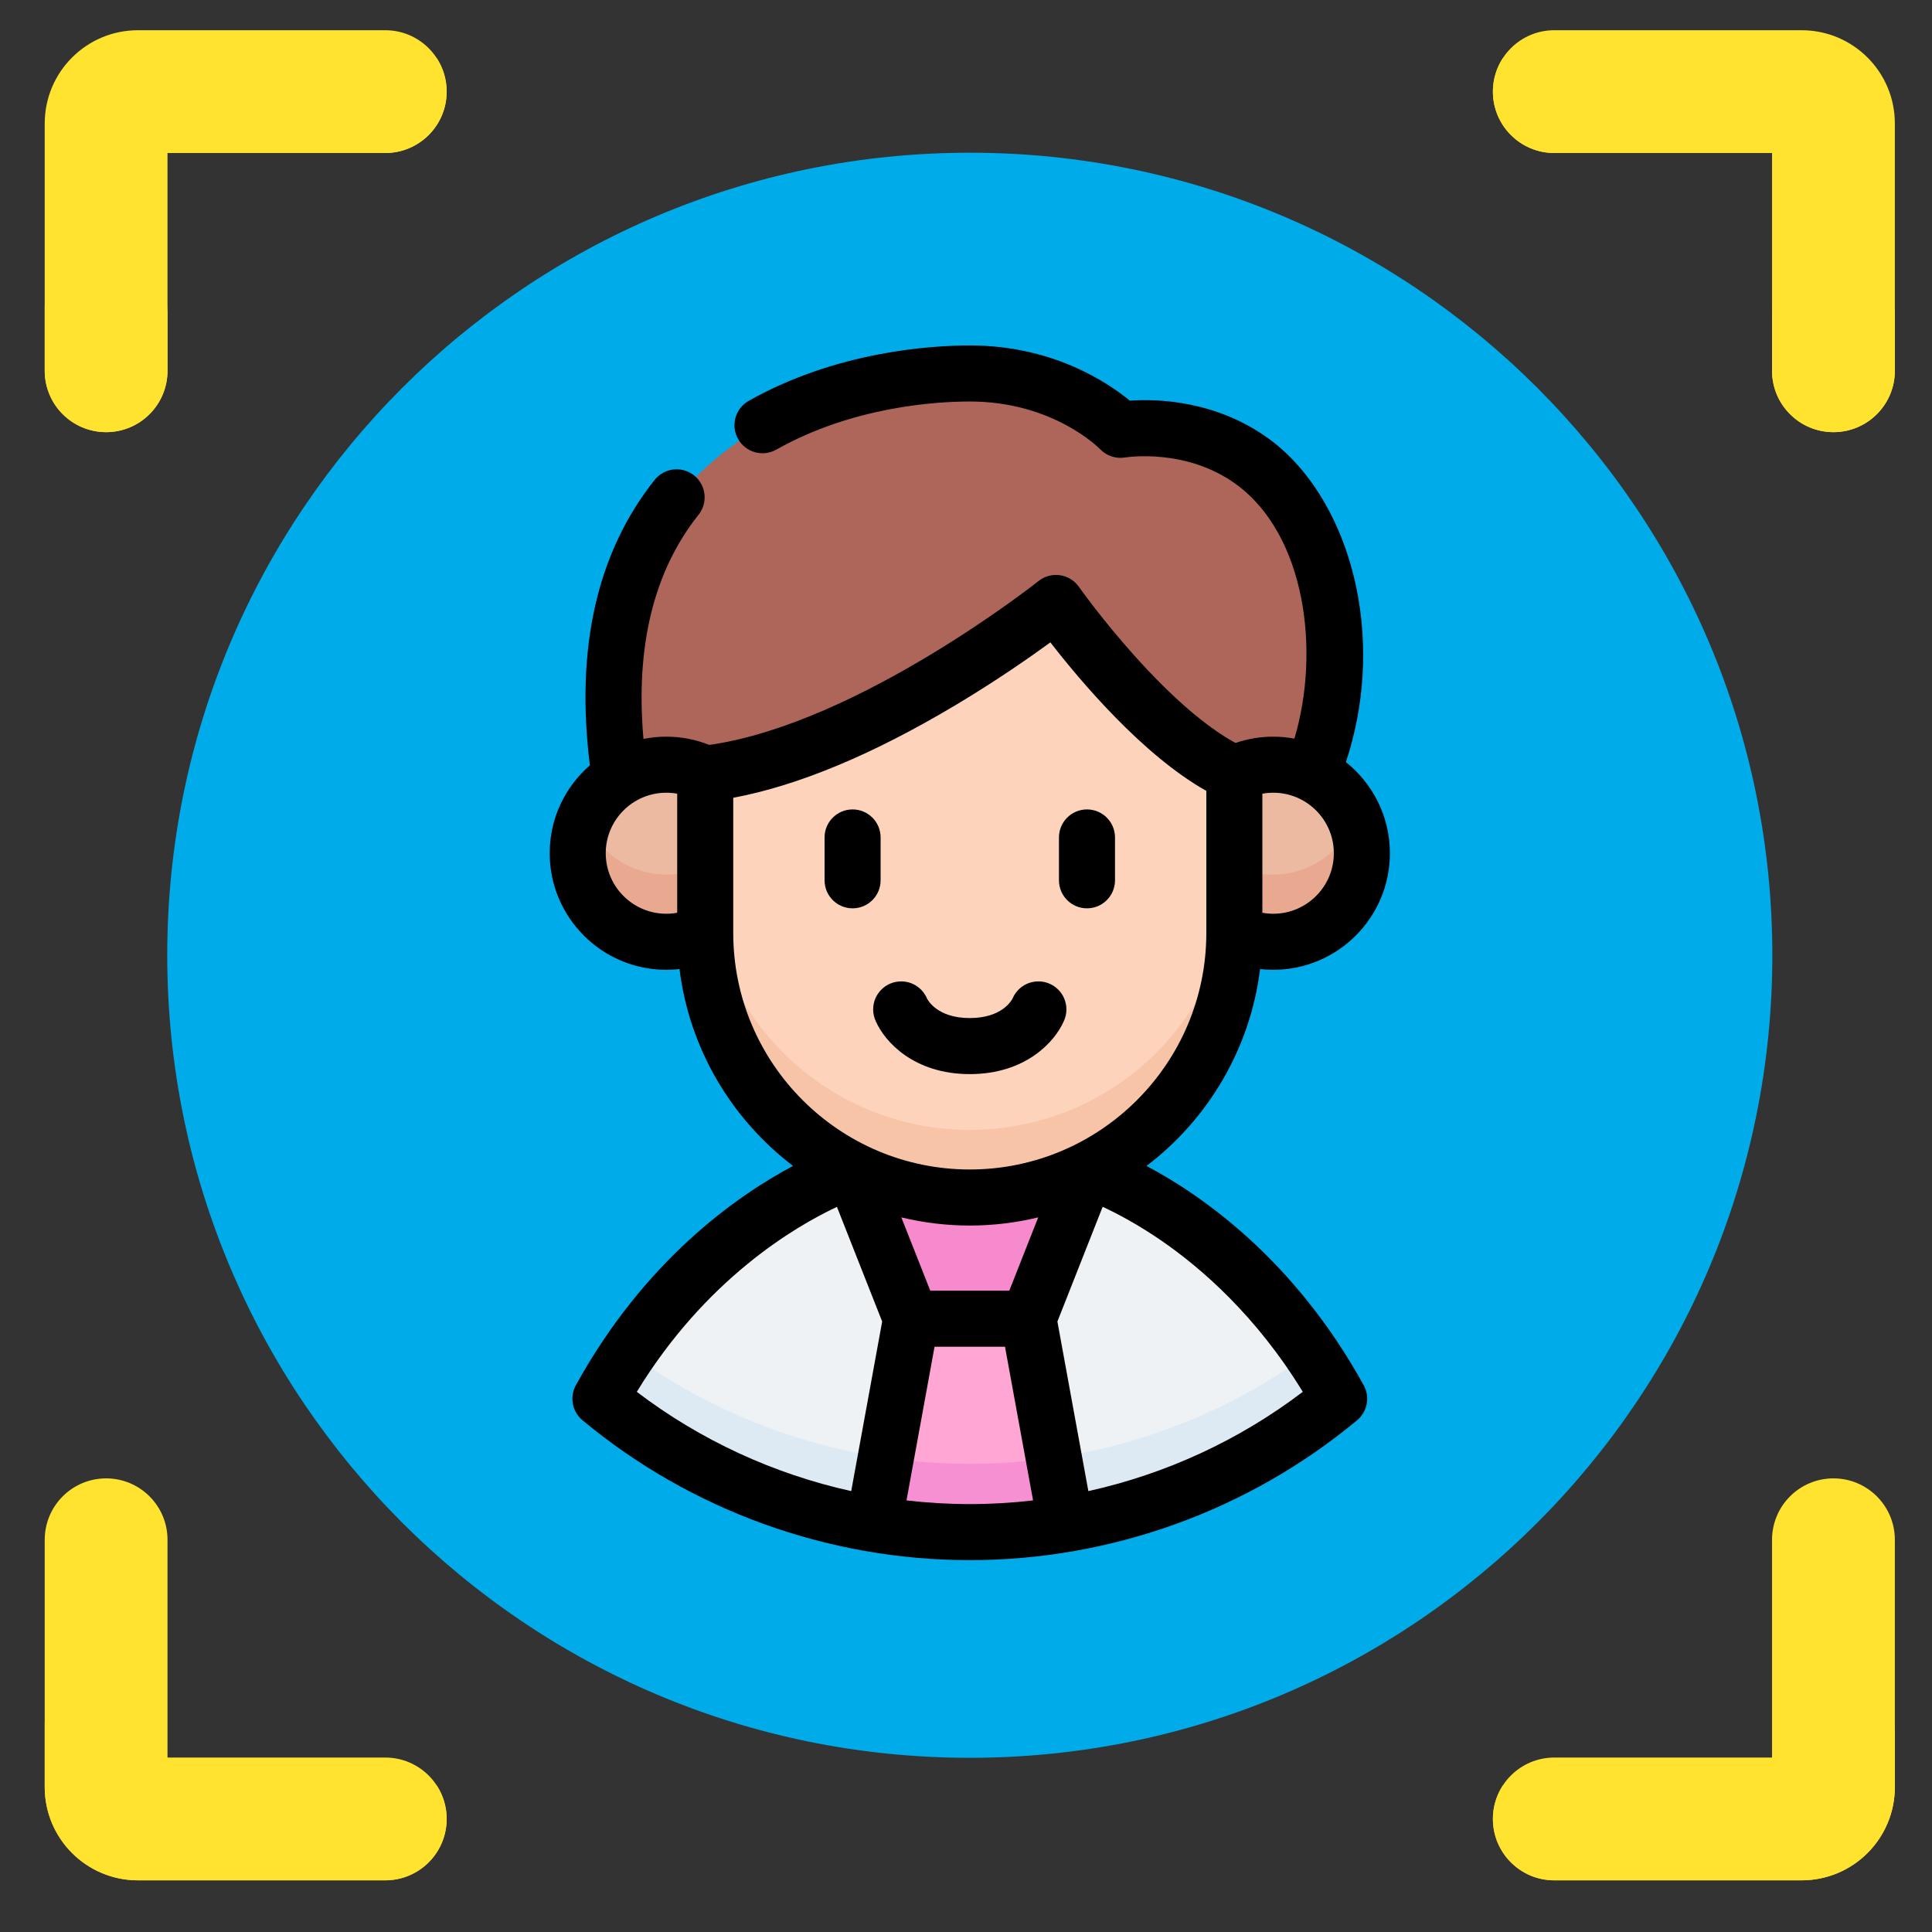
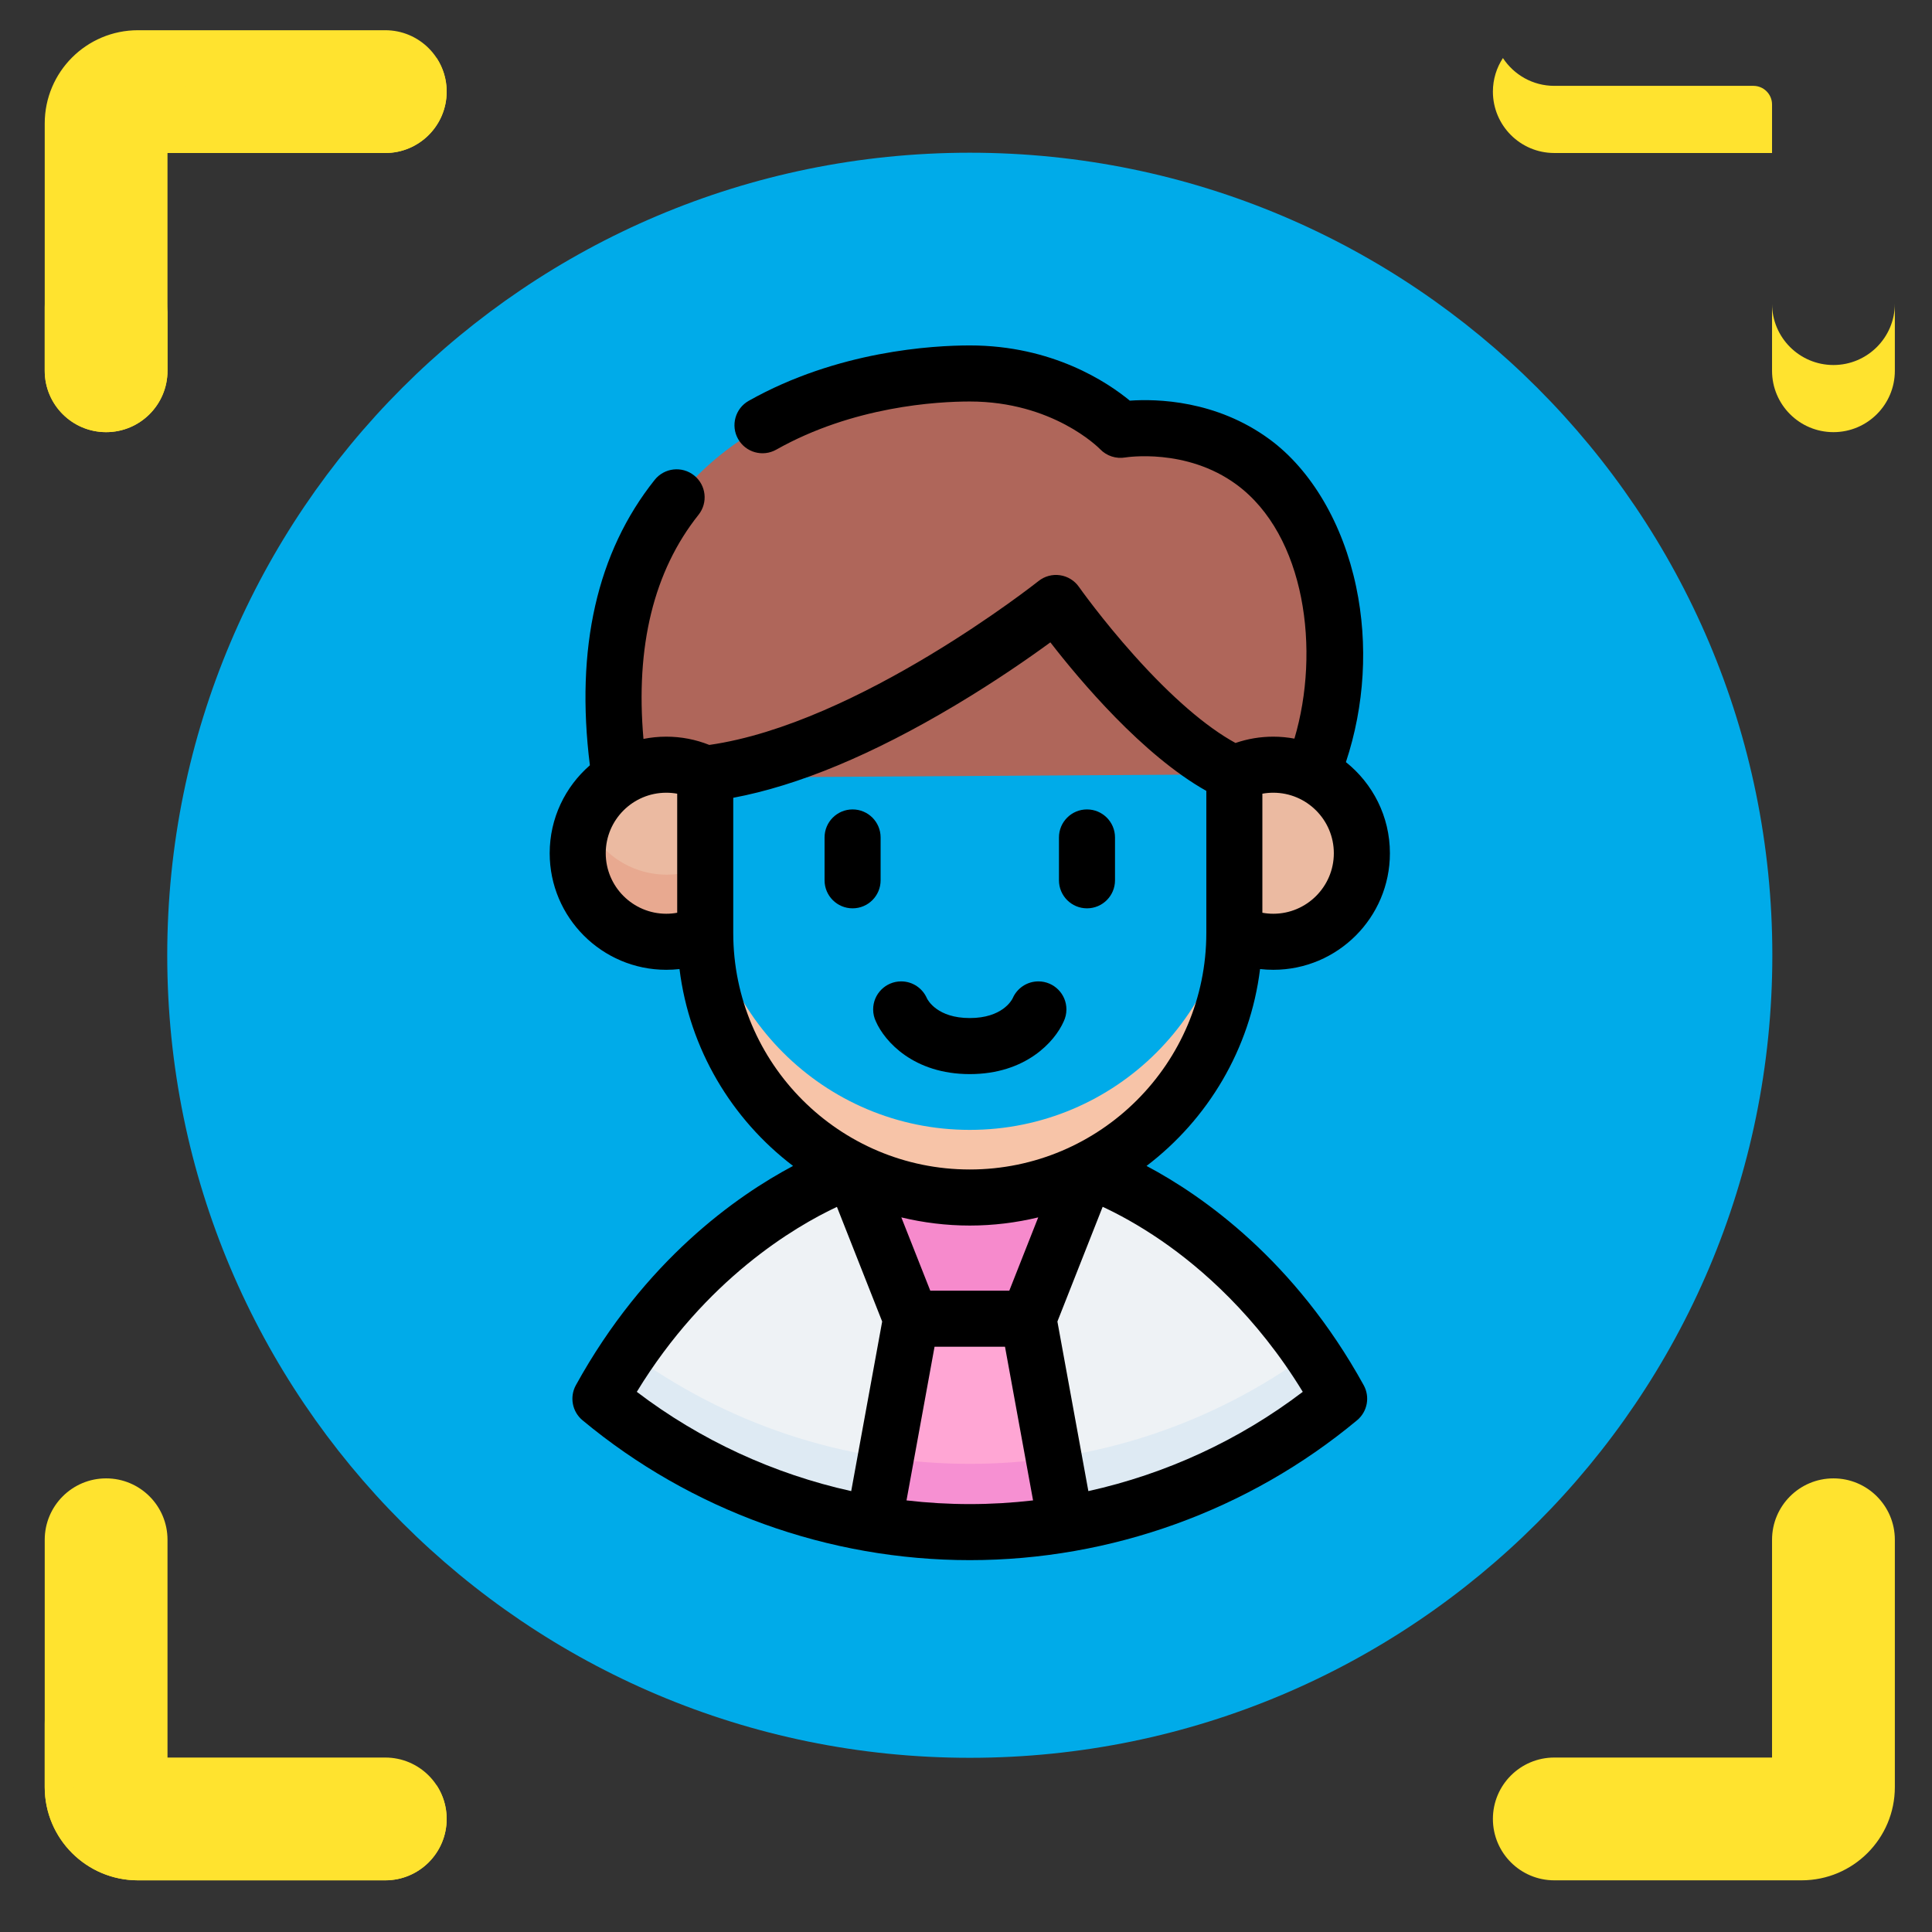
<svg xmlns="http://www.w3.org/2000/svg" width="87" height="87" viewBox="0 0 87 87" fill="none">
  <rect x="0" y="0" width="87" height="87" fill="#333333" stroke="none" />
  <g clip-path="url(#clip0_36_1525)">
    <path d="M43.67 79.156C63.63 79.156 79.81 62.976 79.81 43.017C79.81 23.058 63.63 6.877 43.67 6.877C23.711 6.877 7.531 23.058 7.531 43.017C7.531 62.976 23.711 79.156 43.67 79.156Z" fill="#00ABE9" />
    <path d="M17.349 1.361H6.213C3.894 1.361 2.014 3.241 2.014 5.56V16.696C2.014 18.223 3.252 19.46 4.779 19.46C6.306 19.46 7.543 18.223 7.543 16.696V6.89H17.349C18.876 6.89 20.114 5.652 20.114 4.125C20.114 2.598 18.876 1.361 17.349 1.361Z" fill="#FFE32F" />
-     <path d="M69.992 1.361H81.127C83.447 1.361 85.327 3.241 85.327 5.56V16.696C85.327 18.223 84.089 19.46 82.562 19.46C81.035 19.46 79.797 18.223 79.797 16.696V6.89H69.992C68.465 6.89 67.227 5.652 67.227 4.125C67.227 2.598 68.465 1.361 69.992 1.361Z" fill="#FFE32F" />
    <path d="M17.349 84.673H6.213C3.894 84.673 2.014 82.793 2.014 80.474V69.338C2.014 67.811 3.252 66.573 4.779 66.573C6.306 66.573 7.543 67.811 7.543 69.338V79.144H17.349C18.876 79.144 20.114 80.381 20.114 81.908C20.114 83.435 18.876 84.673 17.349 84.673Z" fill="#FFE32F" />
    <path d="M69.992 84.673H81.127C83.447 84.673 85.327 82.793 85.327 80.474V69.338C85.327 67.811 84.089 66.573 82.562 66.573C81.035 66.573 79.797 67.811 79.797 69.338V79.144H69.992C68.465 79.144 67.227 80.381 67.227 81.908C67.227 83.435 68.465 84.673 69.992 84.673Z" fill="#FFE32F" />
    <path d="M17.349 3.866H8.383C7.92 3.866 7.543 4.242 7.543 4.706V6.89H17.349C18.876 6.89 20.114 5.652 20.114 4.125C20.114 3.567 19.947 3.048 19.662 2.614C19.169 3.367 18.318 3.866 17.349 3.866Z" fill="#FFE32F" />
    <path d="M4.779 16.437C3.252 16.437 2.014 15.199 2.014 13.672V16.696C2.014 18.223 3.252 19.46 4.779 19.46C6.306 19.46 7.543 18.223 7.543 16.696V13.672C7.544 15.199 6.306 16.437 4.779 16.437Z" fill="#FFE32F" />
    <path d="M79.797 4.706C79.797 4.242 79.421 3.866 78.957 3.866H69.991C69.023 3.866 68.172 3.367 67.678 2.614C67.394 3.048 67.227 3.567 67.227 4.125C67.227 5.652 68.465 6.89 69.991 6.89H79.797V4.706Z" fill="#FFE32F" />
    <path d="M82.562 16.437C81.035 16.437 79.797 15.199 79.797 13.672V16.696C79.797 18.223 81.035 19.46 82.562 19.46C84.089 19.46 85.327 18.223 85.327 16.696V13.672C85.327 15.199 84.089 16.437 82.562 16.437Z" fill="#FFE32F" />
    <path d="M17.349 81.65H6.213C3.894 81.65 2.014 79.77 2.014 77.45V80.474C2.014 82.793 3.894 84.673 6.213 84.673H17.349C18.876 84.673 20.114 83.435 20.114 81.908C20.114 81.35 19.947 80.831 19.663 80.397C19.169 81.151 18.318 81.65 17.349 81.65Z" fill="#FFE32F" />
-     <path d="M81.127 81.65H69.991C69.023 81.65 68.172 81.151 67.678 80.397C67.394 80.831 67.227 81.35 67.227 81.908C67.227 83.435 68.465 84.673 69.991 84.673H81.127C83.447 84.673 85.327 82.793 85.327 80.474V77.45C85.327 79.77 83.447 81.65 81.127 81.65Z" fill="#FFE32F" />
    <path d="M59.043 34.847C61.291 29.406 59.697 23.267 56.403 20.846C53.649 18.822 50.44 19.403 50.44 19.403C50.44 19.403 48.025 16.868 43.67 16.868C37.723 16.868 25.646 19.884 27.944 35.041" fill="#AF665A" />
    <path d="M43.67 68.942C49.983 68.942 55.769 66.69 60.271 62.946C55.767 54.781 48.938 52.675 48.938 52.675H48.934C47.347 53.461 45.561 53.904 43.671 53.904C41.78 53.904 39.994 53.461 38.407 52.675H38.403C38.403 52.675 31.574 54.781 27.071 62.946C31.572 66.69 37.358 68.942 43.67 68.942Z" fill="#EEF2F5" />
    <path d="M43.67 65.919C37.93 65.919 32.625 64.056 28.326 60.903C27.893 61.538 27.472 62.217 27.07 62.946C31.572 66.69 37.358 68.942 43.67 68.942C49.983 68.942 55.769 66.69 60.271 62.946C59.869 62.217 59.448 61.538 59.015 60.903C54.716 64.056 49.411 65.919 43.67 65.919Z" fill="#DEEAF3" />
-     <path d="M55.56 34.858V42.014C55.56 48.581 50.237 53.904 43.67 53.904C37.104 53.904 31.78 48.58 31.78 42.014V34.858C38.984 34.018 47.544 27.183 47.544 27.183C47.544 27.183 51.725 33.133 55.56 34.858Z" fill="#FDD4BB" />
    <path d="M43.67 50.88C37.104 50.88 31.78 45.557 31.78 38.99V42.014C31.78 48.581 37.104 53.904 43.67 53.904C50.237 53.904 55.56 48.581 55.56 42.014V38.99C55.56 45.557 50.237 50.88 43.67 50.88Z" fill="#F7C4A8" />
    <path d="M55.56 34.858C56.089 34.598 56.684 34.452 57.312 34.452C59.51 34.452 61.291 36.233 61.291 38.431C61.291 40.629 59.51 42.41 57.312 42.41C56.683 42.41 56.089 42.264 55.56 42.004V34.858Z" fill="#EBBAA1" />
    <path d="M31.78 34.858C31.252 34.598 30.657 34.452 30.029 34.452C27.831 34.452 26.05 36.233 26.05 38.431C26.05 40.629 27.831 42.41 30.029 42.41C30.657 42.41 31.252 42.264 31.78 42.004V34.858Z" fill="#EBBAA1" />
-     <path d="M57.312 39.387C56.683 39.387 56.089 39.24 55.56 38.98V42.004C56.089 42.264 56.684 42.41 57.312 42.41C59.51 42.41 61.291 40.629 61.291 38.431C61.291 37.896 61.185 37.385 60.993 36.919C60.398 38.367 58.975 39.387 57.312 39.387Z" fill="#E8A990" />
    <path d="M26.347 36.919C26.156 37.385 26.049 37.896 26.049 38.431C26.049 40.628 27.831 42.41 30.028 42.41C30.657 42.41 31.252 42.264 31.78 42.004V38.98C31.252 39.24 30.657 39.387 30.028 39.387C28.366 39.387 26.943 38.367 26.347 36.919Z" fill="#E8A990" />
    <path d="M43.67 53.904C41.779 53.904 39.993 53.461 38.406 52.675L38.403 52.676L41.037 59.35H46.304L48.938 52.676L48.935 52.675C47.348 53.461 45.561 53.904 43.67 53.904Z" fill="#F68ACC" />
    <path d="M39.351 68.583C40.756 68.818 42.199 68.942 43.67 68.942C45.142 68.942 46.585 68.818 47.99 68.583L46.304 59.35H41.037L39.351 68.583Z" fill="#FFA6D4" />
    <path d="M43.67 65.919C42.385 65.919 41.123 65.824 39.888 65.644L39.351 68.583C40.756 68.818 42.199 68.942 43.67 68.942C45.142 68.942 46.585 68.818 47.99 68.583L47.453 65.644C46.218 65.824 44.955 65.919 43.67 65.919Z" fill="#F690D2" />
    <path d="M48.948 40.903C49.645 40.903 50.21 40.338 50.21 39.641V37.712C50.21 37.014 49.645 36.449 48.948 36.449C48.251 36.449 47.686 37.014 47.686 37.712V39.641C47.686 40.338 48.251 40.903 48.948 40.903Z" fill="black" />
    <path d="M38.393 40.903C39.09 40.903 39.655 40.338 39.655 39.641V37.712C39.655 37.014 39.09 36.449 38.393 36.449C37.696 36.449 37.131 37.014 37.131 37.712V39.641C37.131 40.338 37.696 40.903 38.393 40.903Z" fill="black" />
    <path d="M39.443 45.999C39.84 46.903 41.148 48.368 43.67 48.368C46.193 48.368 47.501 46.903 47.898 45.999C47.977 45.834 48.022 45.65 48.022 45.455C48.022 44.758 47.457 44.193 46.76 44.193C46.241 44.193 45.795 44.507 45.601 44.955C45.601 44.955 45.601 44.955 45.601 44.955C45.557 45.046 45.127 45.844 43.67 45.844C42.214 45.844 41.784 45.046 41.74 44.955C41.74 44.955 41.74 44.955 41.74 44.955C41.546 44.507 41.1 44.193 40.581 44.193C39.884 44.193 39.319 44.758 39.319 45.455C39.319 45.65 39.364 45.834 39.443 45.999Z" fill="black" />
    <path d="M61.11 63.956C61.576 63.569 61.701 62.906 61.408 62.376C58.308 56.755 54.174 53.854 51.63 52.503C54.389 50.405 56.296 47.245 56.742 43.638C56.939 43.66 57.138 43.671 57.339 43.671C60.234 43.671 62.589 41.317 62.589 38.422C62.589 36.763 61.814 35.282 60.608 34.319C61.448 31.787 61.615 29.021 61.069 26.423C60.472 23.585 59.053 21.166 57.175 19.786C54.767 18.015 52.084 17.957 50.877 18.042C49.88 17.22 47.401 15.555 43.671 15.555C42.008 15.555 37.71 15.799 33.717 18.049C33.109 18.391 32.894 19.161 33.237 19.768C33.579 20.376 34.349 20.59 34.956 20.248C38.428 18.291 42.207 18.08 43.671 18.08C47.397 18.08 49.459 20.146 49.54 20.228C49.83 20.532 50.259 20.671 50.673 20.6C50.699 20.596 53.416 20.155 55.681 21.82C58.784 24.101 59.466 29.302 58.289 33.261C57.981 33.204 57.664 33.173 57.34 33.173C56.752 33.173 56.182 33.269 55.636 33.457C54.32 32.739 52.759 31.394 51.087 29.528C49.621 27.894 48.595 26.441 48.585 26.427C48.385 26.142 48.076 25.952 47.731 25.903C47.386 25.853 47.037 25.949 46.765 26.166C46.683 26.231 38.647 32.588 31.941 33.545C31.325 33.299 30.675 33.173 30.002 33.173C29.651 33.173 29.308 33.208 28.976 33.274C28.609 29.106 29.439 25.714 31.456 23.181C31.89 22.636 31.8 21.842 31.255 21.408C30.71 20.974 29.916 21.064 29.481 21.609C26.884 24.869 25.905 29.191 26.563 34.462C25.455 35.425 24.753 36.843 24.753 38.422C24.753 41.316 27.108 43.671 30.002 43.671C30.203 43.671 30.403 43.66 30.599 43.638C31.046 47.245 32.953 50.405 35.712 52.503C33.168 53.854 29.034 56.754 25.933 62.376C25.641 62.906 25.766 63.569 26.231 63.956C31.116 68.018 37.309 70.255 43.671 70.255C50.033 70.255 56.226 68.018 61.11 63.956ZM56.846 35.741C57.007 35.712 57.172 35.697 57.339 35.697C58.841 35.697 60.064 36.919 60.064 38.422C60.064 39.924 58.841 41.147 57.339 41.147C57.172 41.147 57.007 41.132 56.846 41.102V35.741ZM30.495 41.102C30.334 41.132 30.169 41.147 30.002 41.147C28.5 41.147 27.277 39.924 27.277 38.422C27.277 36.919 28.5 35.697 30.002 35.697C30.169 35.697 30.334 35.712 30.495 35.741V41.102ZM52.31 55.875C54.091 57.102 56.576 59.252 58.665 62.676C55.802 64.854 52.499 66.374 49.01 67.146L47.616 59.51L49.654 54.344C50.324 54.655 51.253 55.147 52.31 55.875ZM33.019 42.012V42.002V35.925C35.94 35.377 39.293 33.981 43.008 31.765C44.85 30.666 46.362 29.612 47.299 28.926C48.626 30.64 51.447 33.997 54.322 35.615V42.002V42.012C54.322 47.885 49.544 52.663 43.67 52.663C37.797 52.663 33.019 47.885 33.019 42.012ZM38.331 67.146C34.842 66.374 31.539 64.854 28.676 62.676C31.773 57.597 35.794 55.236 37.688 54.347L39.725 59.51L38.331 67.146ZM43.67 55.188C44.732 55.188 45.763 55.058 46.752 54.82L45.45 58.12H41.891L40.588 54.82C41.578 55.058 42.609 55.188 43.67 55.188ZM42.084 60.644H45.256L46.52 67.565C45.577 67.674 44.626 67.731 43.67 67.731C42.715 67.731 41.764 67.674 40.821 67.565L42.084 60.644Z" fill="black" />
  </g>
  <defs>
    <clipPath id="clip0_36_1525">
      <rect width="86" height="86" fill="white" transform="translate(0.67 0.017)" />
    </clipPath>
  </defs>
</svg>